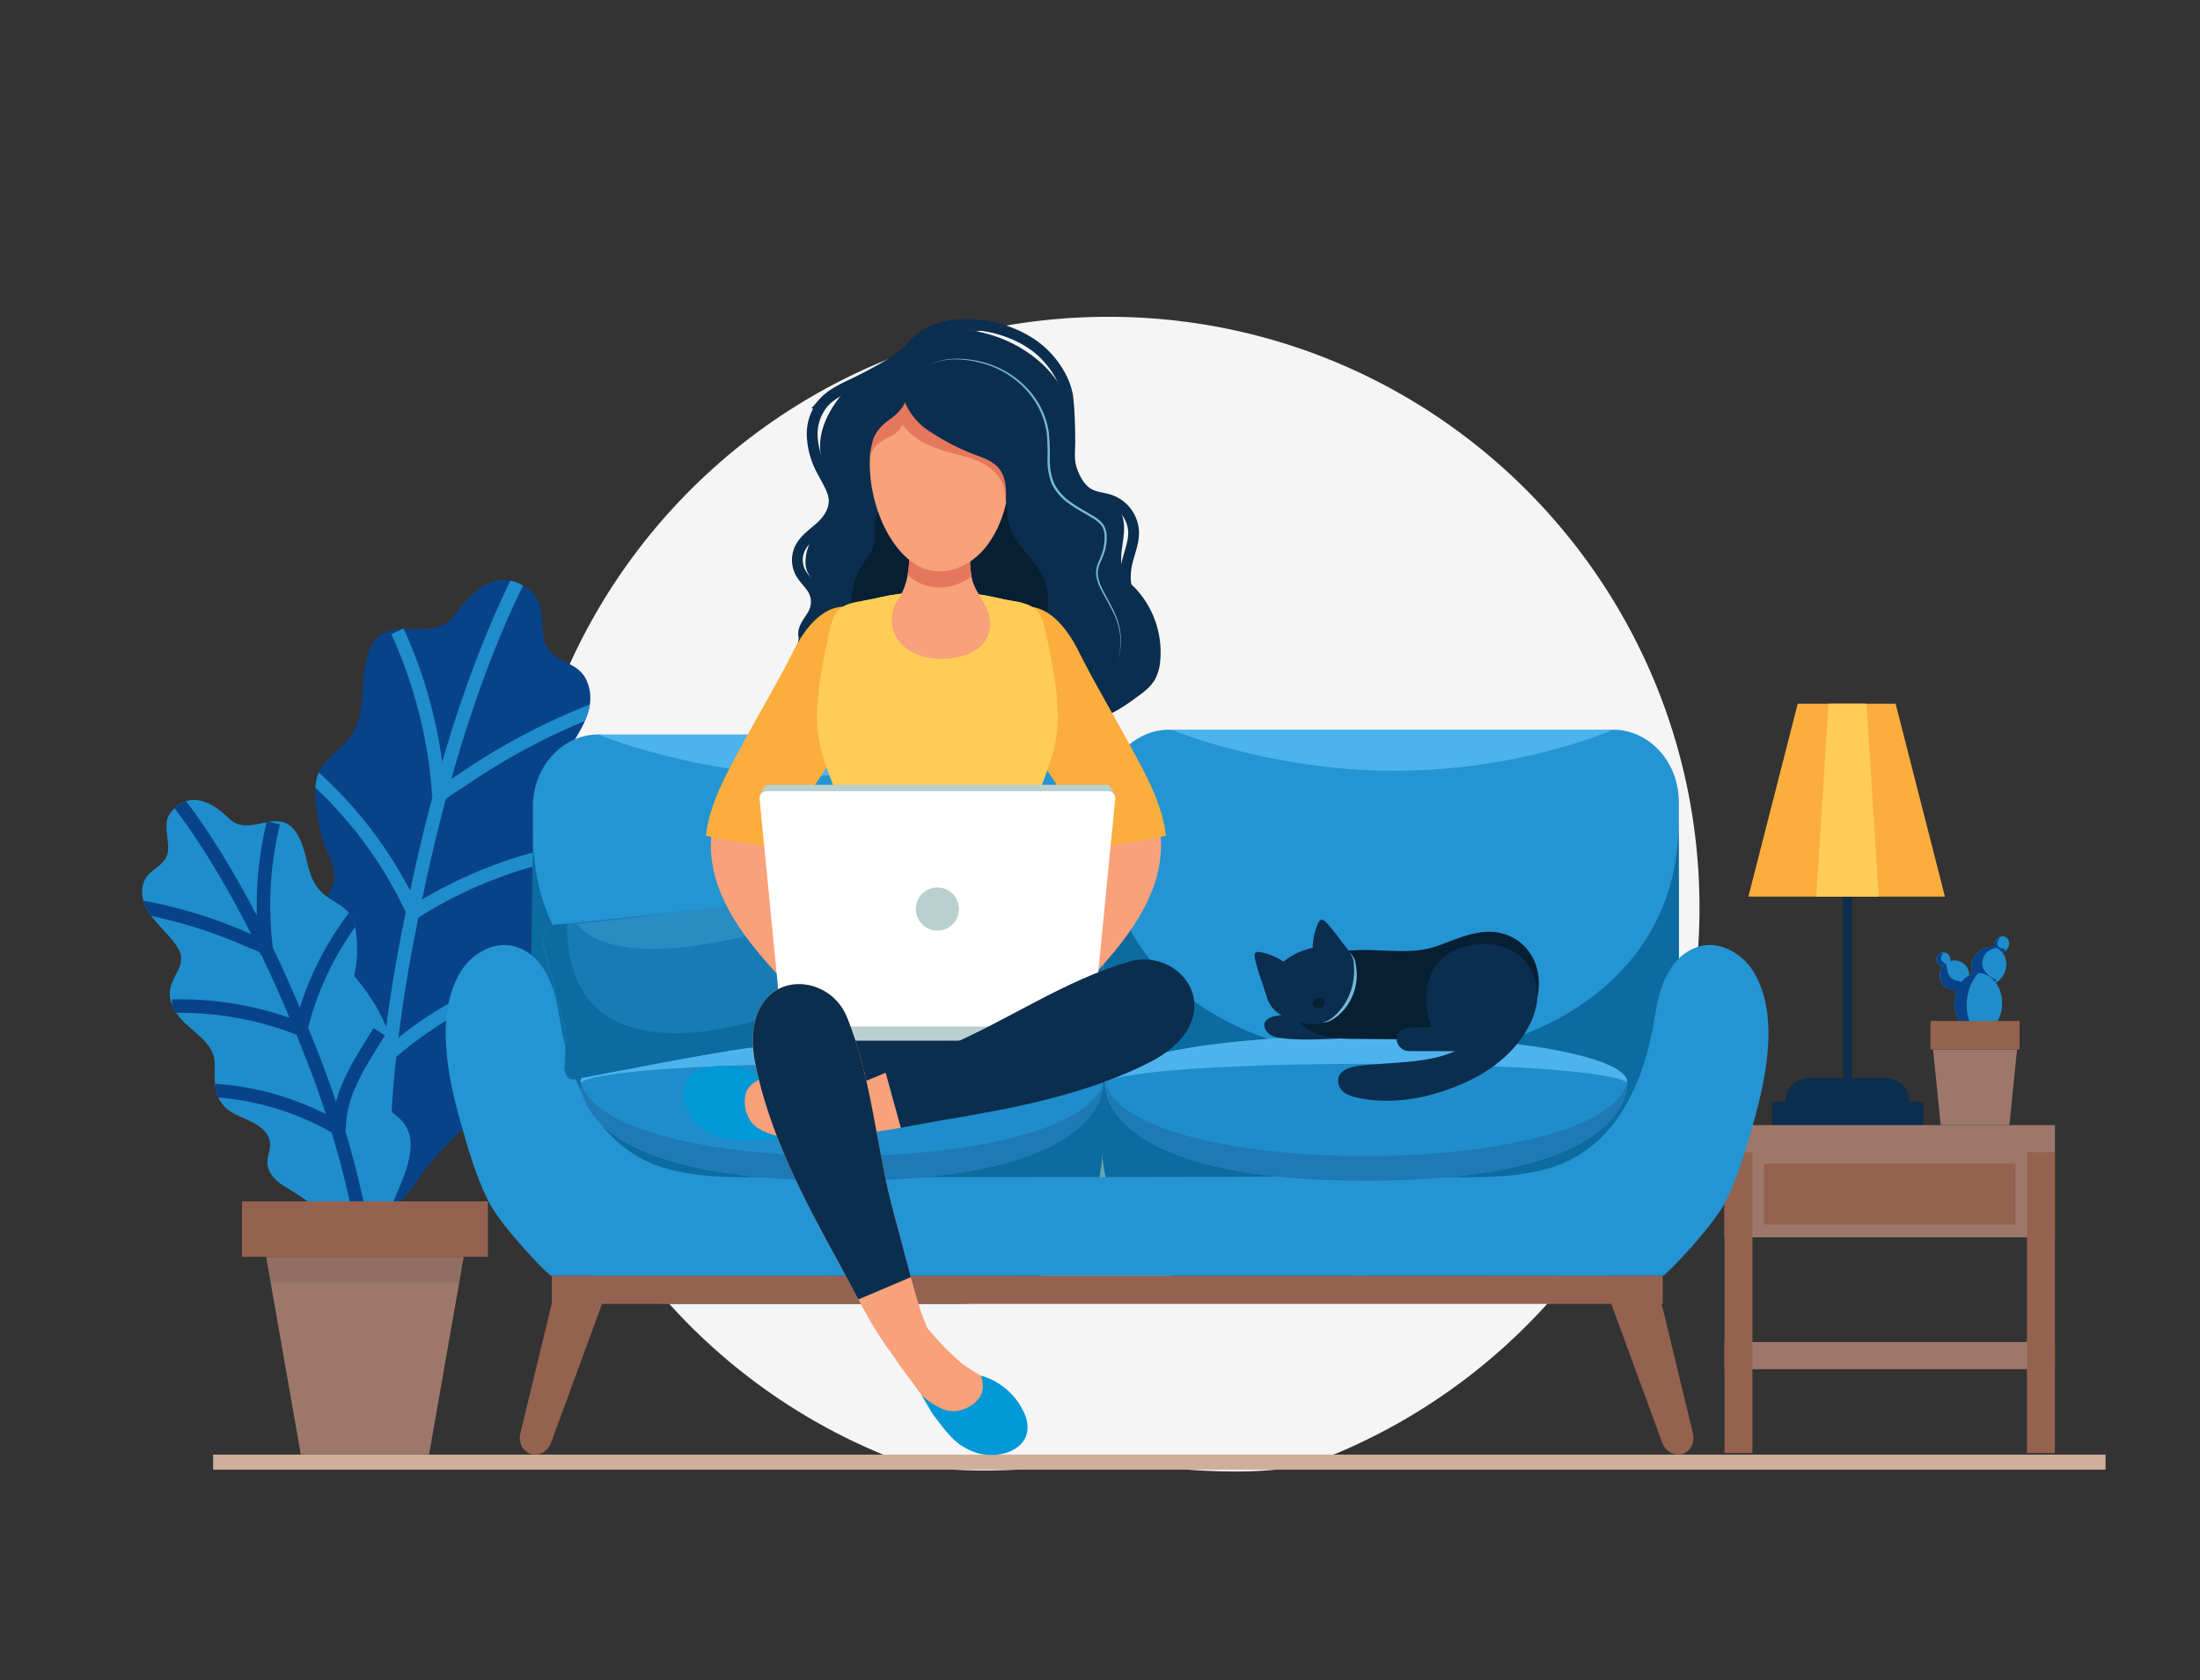
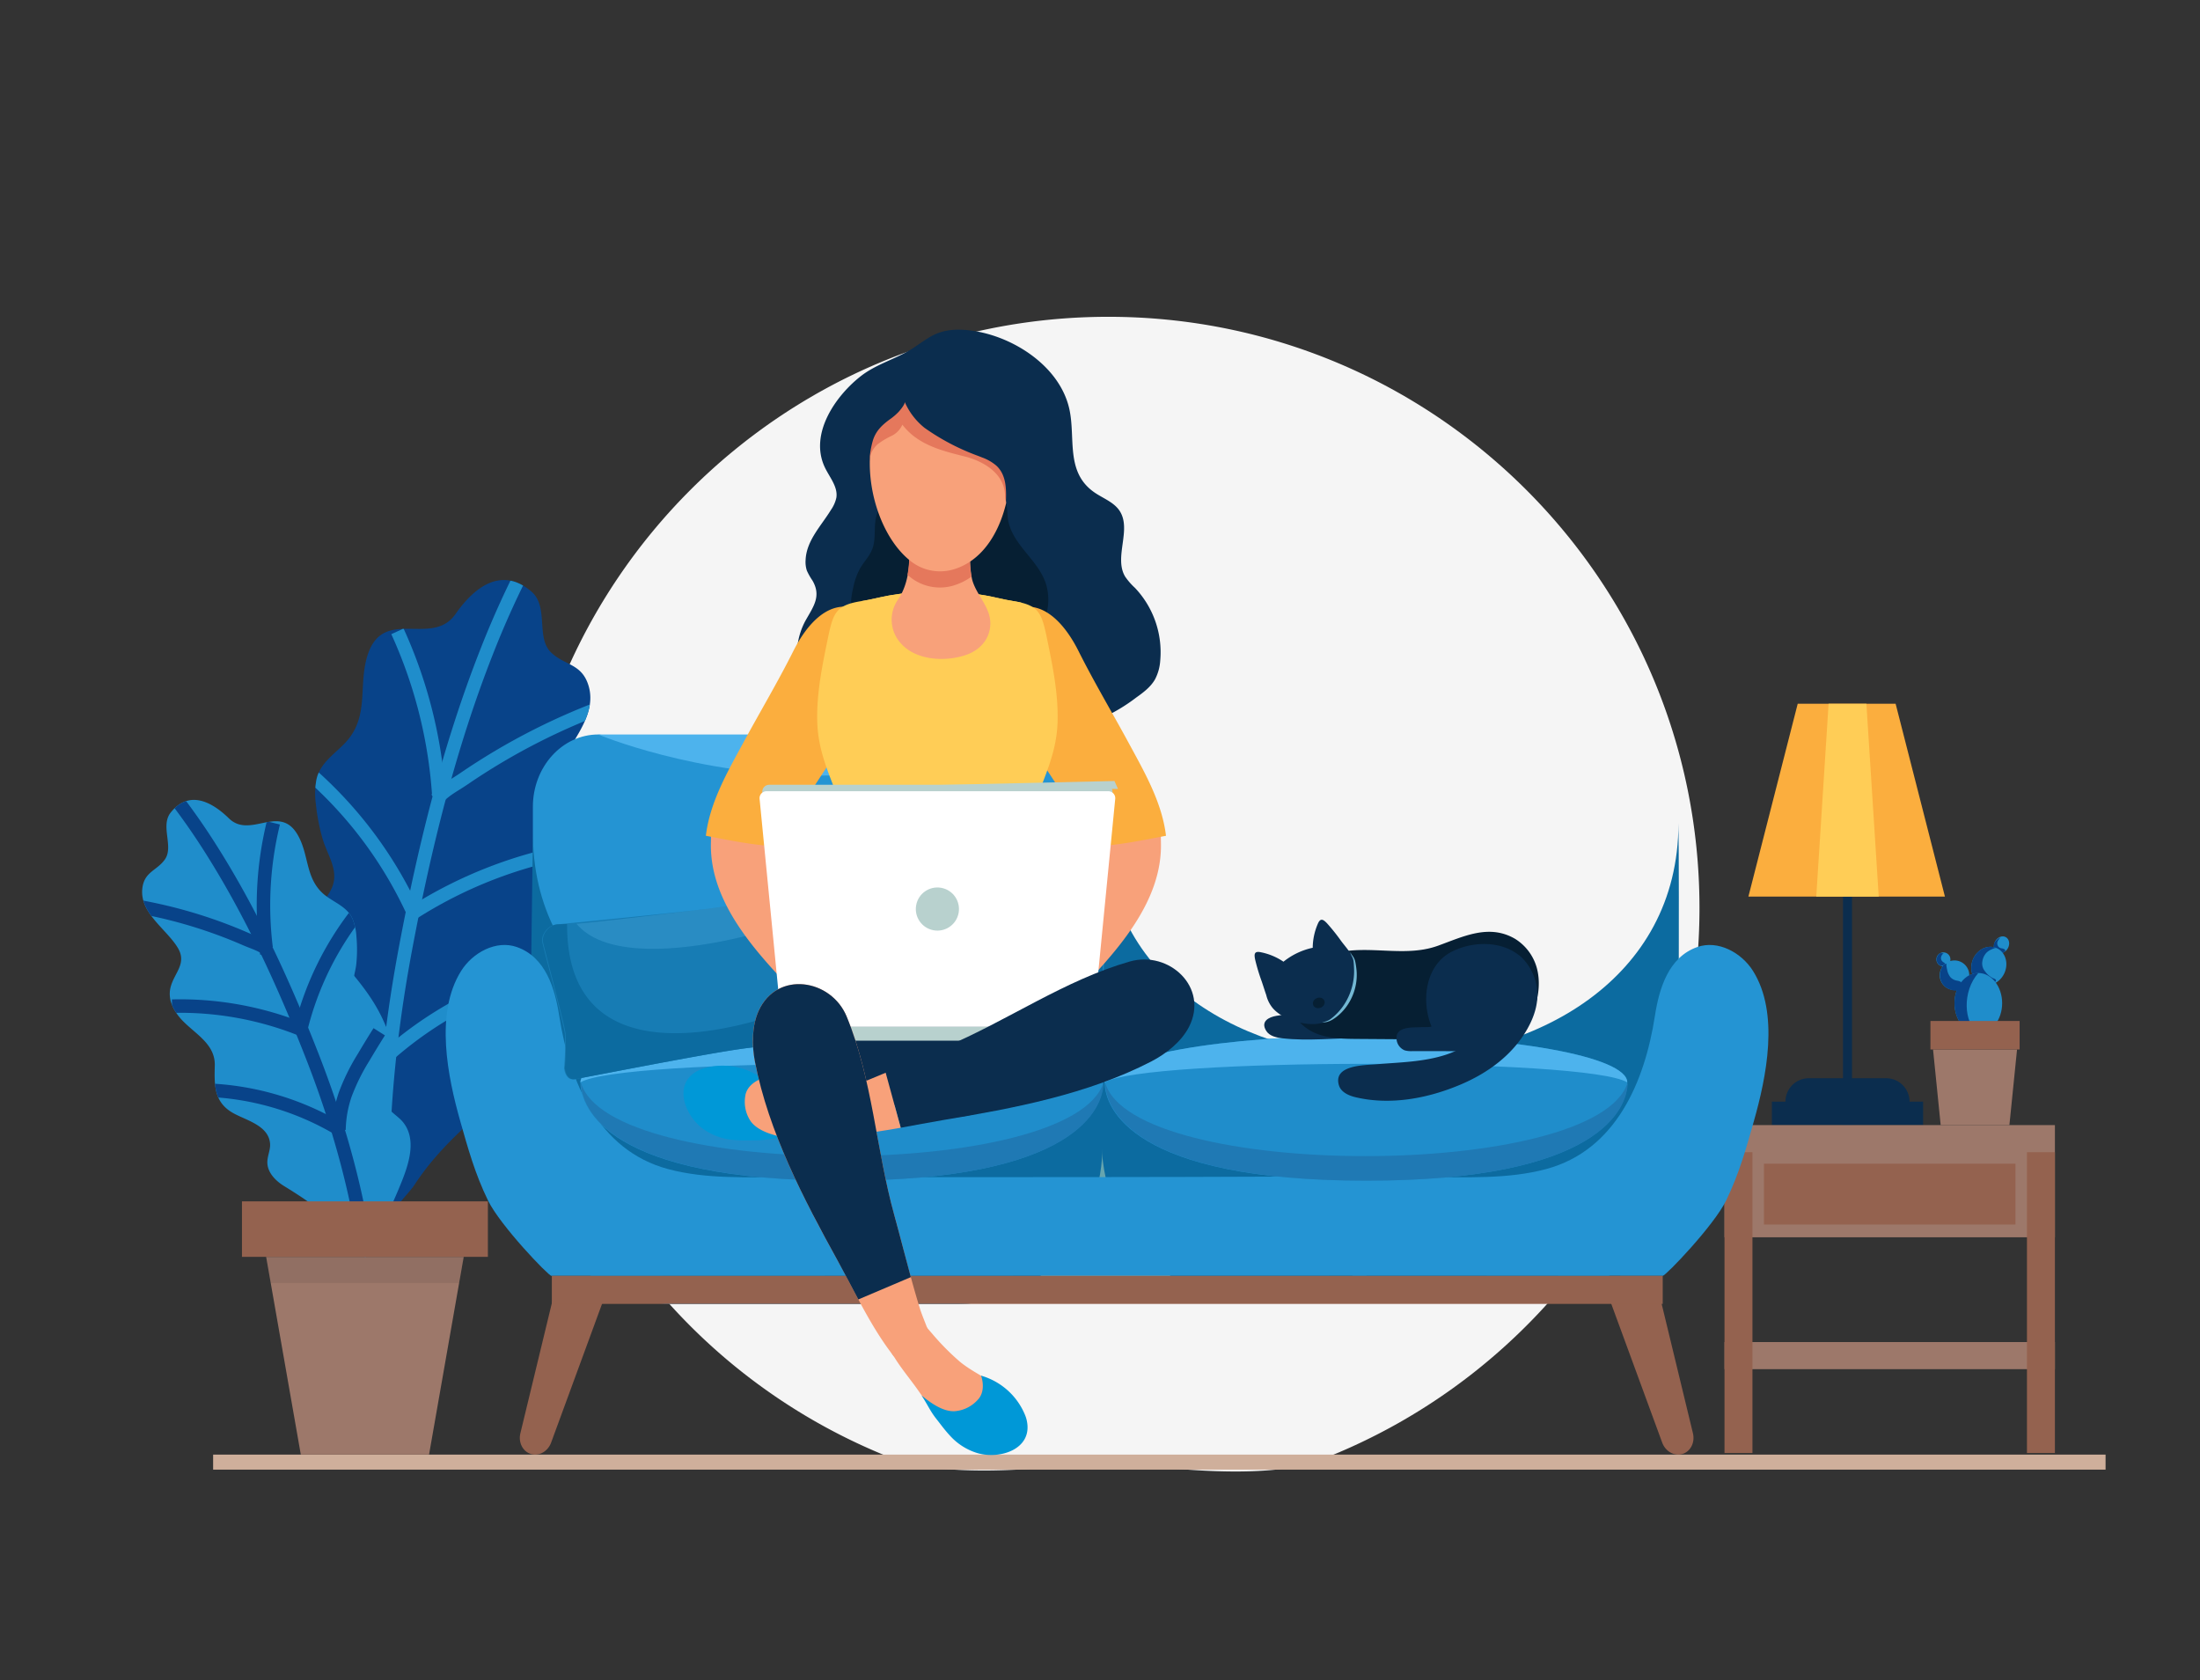
<svg xmlns="http://www.w3.org/2000/svg" width="815.476" height="622.724">
  <rect width="100%" height="100%" fill="#333333" stroke="none" />
  <defs>
    <clipPath id="a">
      <path d="M397 710.306c4.935-.029 9.725-.663 13.106-5.5 6.635-9.5 16.764-18.034 28.122-8.371 6.551 5.573 1.625 17.038 7.263 22.553 4.986 4.877 11.326 4.071 13.876 12.165 3.751 11.908-8.071 22.342-11.867 32.639-3.185 8.641 3.978 11.934 7.2 18.667 2.481 5.191 1.206 10.752-1.5 15.714-4.768 8.751-15.338 15.8-12.889 27.128 2.044 9.457 3.944 17.885-4.4 25.053-5.72 4.913-16.334 9.391-15.525 18.485.286 3.218 2.514 5.961 3.124 9.133.966 5.021-2.286 9.908-6.063 13.354-8.594 7.841-16.142 15.236-22.58 25.1-2.751 4.216-13.763 13.734-9.362 19.5-8-10.476-16.455-20.635-23.724-31.648-5.979-9.058-14.991-22.306-8.856-33.462 1.908-3.469 5.457-6.056 6.429-9.9 1.755-6.933-5.056-13.36-7.588-19.258-3.976-9.26-1.058-20.015 5.945-26.966 3.313-3.289 6.909-6.905 7.4-11.548.531-5.07-2.647-9.8-4.089-14.474a72.139 72.139 0 01-2.652-13.37 27.811 27.811 0 01.269-9.49c1.414-5.882 6.711-9.151 10.631-13.324 9.333-9.935 4.427-21.617 8.5-33.163 3.664-10.368 11.618-8.972 19.23-9.017z" transform="translate(-349.968 -692.177)" fill="#1d7e8e" />
    </clipPath>
    <clipPath id="b">
      <path d="M212.059 963.625c-3.584.662-7.147.865-10.269-2.179-6.128-5.974-14.656-10.761-21.557-2.179-3.98 4.949 1.18 12.584-2.147 17.365-2.942 4.227-7.652 4.52-8.381 10.745-1.073 9.157 8.947 15.089 13.126 22.033 3.506 5.827-1.234 9.207-2.636 14.537-1.081 4.109.614 7.966 3.262 11.191 4.669 5.688 13.312 9.335 13.1 17.894-.173 7.143-.385 13.52 6.66 17.564 4.829 2.772 13.148 4.551 13.82 11.26.238 2.374-1 4.672-1 7.058-.006 3.776 3.03 6.87 6.247 8.847 7.319 4.5 13.818 8.817 19.853 15.082 2.579 2.677 11.885 8.057 9.49 12.847 4.353-8.706 9.08-17.246 12.828-26.241 3.083-7.4 7.786-18.255 1.792-25.5-1.864-2.253-4.8-3.638-6.033-6.288-2.233-4.786 1.818-10.391 2.838-15.019 1.6-7.267-2-14.664-8.045-18.737-2.859-1.927-5.967-4.053-6.963-7.353-1.087-3.6.564-7.473.963-11.065a53.269 53.269 0 00.066-10.066 20.537 20.537 0 00-1.509-6.847c-1.84-4.071-6.134-5.709-9.556-8.194-8.145-5.915-6.2-15.068-10.759-22.879-4.088-7.01-9.664-4.901-15.19-3.876z" transform="translate(-169.625 -954.604)" fill="#00a09d" />
    </clipPath>
    <clipPath id="c">
      <path d="M1061.488 838.351c-2.613-6.943-6.545-12.623-8.8-19.8-3.064-9.737-5.151-23.621-1.633-33.7 3.735-10.7 8.317-19.144 8.6-31.064.239-10.206-1.818-20.258-3.864-30.2-2.027-9.846-2.945-12.7-12.585-14.206-3.436-.535-6.829-1.466-10.256-2.074a101.614 101.614 0 00-17.617-1.506h-.461a101.621 101.621 0 00-17.617 1.506c-3.428.608-6.82 1.539-10.256 2.074-9.64 1.5-10.558 4.36-12.585 14.206-2.046 9.941-4.1 19.994-3.865 30.2.279 11.92 4.861 20.363 8.6 31.064 3.518 10.079 1.431 23.963-1.633 33.7-2.258 7.175-6.191 12.856-8.8 19.8a2.8 2.8 0 00-.246 1.7 2.742 2.742 0 001.557 1.492c12.812 6.693 27.172 8.706 41.216 9.741 1.234.091 2.434.179 3.619.256v.033l.248-.017.248.017v-.033c1.185-.077 2.386-.165 3.619-.256 14.043-1.035 28.4-3.048 41.215-9.741a2.742 2.742 0 001.557-1.492 2.8 2.8 0 00-.261-1.7z" transform="translate(-968.399 -705.801)" fill="#ffcd56" />
    </clipPath>
  </defs>
  <path d="M410.843 117.422c121.009 0 219.106 98.1 219.106 219.106 0 93.419-58.464 173.183-141.045 204.792-24.072 9.214-78.061 0-78.061 0s-55.378 8.943-80.312-.873a219.15 219.15 0 01-138.794-203.919c0-121.006 98.1-219.106 219.106-219.106z" fill="#f5f5f5" />
  <path fill="#cfaf9b" d="M79 539.155h701.475v5.569H79z" />
  <path d="M155.727 233.109c4.935-.029 9.725-.663 13.106-5.5 6.635-9.5 16.764-18.034 28.122-8.371 6.551 5.573 1.625 17.038 7.263 22.553 4.986 4.877 11.326 4.071 13.876 12.165 3.751 11.908-8.071 22.342-11.867 32.639-3.185 8.641 3.978 11.934 7.2 18.667 2.481 5.191 1.206 10.752-1.5 15.714-4.768 8.751-15.338 15.8-12.889 27.128 2.044 9.457 3.944 17.885-4.4 25.053-5.72 4.913-16.334 9.391-15.525 18.485.286 3.218 2.514 5.961 3.124 9.133.966 5.021-2.286 9.908-6.063 13.354-8.594 7.841-16.142 15.236-22.58 25.1-2.751 4.216-13.763 13.734-9.362 19.5-8-10.476-16.455-20.635-23.724-31.648-5.979-9.058-14.991-22.306-8.856-33.462 1.908-3.469 5.457-6.056 6.429-9.9 1.755-6.933-5.056-13.36-7.588-19.258-3.976-9.26-1.058-20.015 5.945-26.966 3.313-3.289 6.909-6.905 7.4-11.548.531-5.07-2.647-9.8-4.089-14.474a72.139 72.139 0 01-2.652-13.37 27.811 27.811 0 01.269-9.49c1.414-5.882 6.711-9.151 10.631-13.324 9.333-9.935 4.427-21.617 8.5-33.163 3.664-10.368 11.618-8.972 19.23-9.017z" fill="#084389" />
  <g clip-path="url(#a)" transform="translate(108.695 214.98)">
    <g fill="none" stroke="#1f8dcb" stroke-miterlimit="10" stroke-width="5">
      <path d="M34.541 255.555c-3.466-39.721-.283-79.757 7.055-118.876 7-37.317 16.187-74.763 30.116-110.139A338.971 338.971 0 0187.354-7.727" />
      <path d="M118.712 45.537a239.693 239.693 0 00-55.321 28.048c-4.344 2.966-6.763 3.874-10.384 7.689m-9.271 42.556a163.768 163.768 0 0162.092-23.967M36.314 175.07a139.993 139.993 0 0161.321-30.78M53.978 79.963a174.081 174.081 0 00-15.351-60.927m5.348 103.061a153.708 153.708 0 00-37.4-49.979m28.577 104.408a57.6 57.6 0 00-6.348-16.739c-3.456-6.053-7.98-11.421-12.585-16.653q-4.974-5.653-10.118-11.153" />
    </g>
  </g>
  <path d="M95.117 305.507c-3.584.662-7.147.865-10.269-2.179-6.128-5.974-14.656-10.761-21.557-2.179-3.98 4.949 1.18 12.584-2.147 17.365-2.942 4.227-7.652 4.52-8.381 10.745-1.073 9.157 8.947 15.089 13.126 22.033 3.506 5.827-1.234 9.207-2.636 14.537-1.081 4.109.614 7.966 3.262 11.191 4.669 5.688 13.312 9.335 13.1 17.894-.173 7.143-.385 13.52 6.66 17.564 4.829 2.772 13.148 4.551 13.82 11.26.238 2.374-1 4.672-1 7.058-.006 3.776 3.03 6.87 6.247 8.847 7.319 4.5 13.818 8.817 19.853 15.082 2.579 2.677 11.885 8.057 9.49 12.847 4.353-8.706 9.08-17.246 12.828-26.241 3.083-7.4 7.786-18.255 1.792-25.5-1.864-2.253-4.8-3.638-6.033-6.288-2.233-4.786 1.818-10.391 2.838-15.019 1.6-7.267-2-14.664-8.045-18.737-2.859-1.927-5.967-4.053-6.963-7.353-1.087-3.6.564-7.473.963-11.065a53.269 53.269 0 00.066-10.066 20.537 20.537 0 00-1.509-6.847c-1.84-4.071-6.134-5.709-9.556-8.194-8.145-5.915-6.2-15.068-10.759-22.879-4.088-7.01-9.664-4.901-15.19-3.876z" fill="#1f8dcb" />
  <g clip-path="url(#b)" transform="translate(52.683 296.486)">
    <g fill="none" stroke="#084389" stroke-miterlimit="10" stroke-width="5">
      <path d="M84.354 179.514c-2.984-29.292-10.835-57.893-21.571-85.253-10.243-26.1-22.09-51.991-37.09-75.723A250.289 250.289 0 009.604-4.153" />
      <path d="M-5.769 38.824a177.009 177.009 0 0144.01 12.688c3.561 1.55 5.441 1.874 8.6 4.14m12.612 29.586a120.931 120.931 0 00-48.357-8.791m60.833 44.931a103.379 103.379 0 00-48.741-13.839m22.764-52.701a128.554 128.554 0 012.7-46.32M59.04 84.014a113.5 113.5 0 0120.213-41.43m-6.279 79.69a42.537 42.537 0 012.288-13.021 76.214 76.214 0 016.823-13.822q2.826-4.788 5.8-9.49" />
    </g>
  </g>
  <path d="M171.884 465.855H98.652l12.848 73.286h47.536z" fill="#9d786a" />
  <path fill="#94624f" d="M89.686 445.285h91.163v20.571H89.686z" />
  <path d="M100.355 475.574h69.825l1.7-9.719H98.652z" fill="#231f20" opacity=".1" />
  <path fill="#0b2d4e" d="M683.137 303.912h3.352v113.102h-3.352z" />
  <path fill="#0b2d4e" d="M656.785 408.331h56.058v8.683h-56.058zm13.709-8.683h28.639a8.683 8.683 0 018.678 8.683h-46a8.683 8.683 0 018.683-8.683z" />
  <path d="M720.929 332.321h-72.847l18.279-71.479h36.29z" fill="#fbae3e" />
  <path d="M696.39 332.321h-23.154l4.57-71.479h14.014z" fill="#ffcd56" />
  <path fill="#9d786a" d="M639.224 417.014h122.472v10.053H639.224zm.001 80.428h122.472v10.053H639.225zm-.001-70.375h122.472v31.531H639.224z" />
  <path fill="#94624f" d="M639.224 427.067h10.361v111.502h-10.361zm112.111 0h10.361v111.502h-10.361zm-97.485 4.266h93.223v22.544H653.85z" />
  <g transform="translate(717.767 346.028)">
    <ellipse cx="3.255" cy="2.686" rx="3.255" ry="2.686" transform="rotate(-59.999 14.974 -14.66)" fill="#1f8dcb" />
    <path d="M24.146 5.471a1.919 1.919 0 01-1.087-.527 1.988 1.988 0 01-.146-2.432l.75-1.106a5.212 5.212 0 00-1.544 1.183c-1.92 1.9-.433 5.5 2.44 4.583.531-.17 1.376-.823.7-1.323a2.7 2.7 0 00-1.113-.378z" fill="#084389" />
    <ellipse cx="7.228" cy="6.363" rx="7.228" ry="6.363" transform="rotate(-66.645 17.618 -.095)" fill="#1f8dcb" />
    <path d="M21.921 17.791a2.334 2.334 0 01-.93.521 7.962 7.962 0 01-1.292.374 7.345 7.345 0 01-4.43-.784c-2.637-1.6-2.771-5.9-1.683-8.42 1.583-3.665 5.481-5.506 8.708-4.113-.436-.188-1.719.434-2.13.625a5.466 5.466 0 00-1.62 1.128 5.872 5.872 0 00-1.49 3.1 4.513 4.513 0 00.992 3.8 8.235 8.235 0 002.733 2.421c.382.208 1.219.361 1.3.854a.578.578 0 01-.158.494z" fill="#084389" />
    <circle cx="5.485" cy="5.485" r="5.485" transform="translate(1.218 9.959)" fill="#1f8dcb" />
    <path d="M4.99 8.557a2.6 2.6 0 11-3.406-1.374A2.6 2.6 0 014.99 8.557z" fill="#1f8dcb" />
    <ellipse cx="8.835" cy="11.188" rx="8.835" ry="11.188" transform="translate(6.703 14.621)" fill="#1f8dcb" />
    <path d="M15.539 36.996c-4.88 0-8.835-5.009-8.835-11.188S10.66 14.62 15.539 14.62c-5.979 6.721-5.522 18.394 0 22.376z" fill="#084389" />
    <path d="M9.639 18.855a1.551 1.551 0 01-.137.7 3.07 3.07 0 01-.495.943c-.97 1.138-3.131.58-4.284.078a5.29 5.29 0 01-3.025-3.092 6.13 6.13 0 01.749-5.576 2 2 0 011.386-.77c-.385.022.114 2.091.168 2.357a5.958 5.958 0 001.271 2.752 4.326 4.326 0 002.591 1.234c.752.174 1.675.484 1.776 1.374z" fill="#084389" />
    <path d="M3.082 11.247c-.728.83-1.341.935-2.2.2A2.443 2.443 0 01.118 9.16 2.863 2.863 0 011.33 7.32c.452-.222 1.1.144 1.511-.12-1.141.73-1.666 2.292-.44 3.283.208.168.453.284.669.442a.225.225 0 01.093.107c.026.08-.029.16-.081.215z" fill="#084389" />
  </g>
  <path d="M744.829 417.013h-25.476l-2.831-28.022h31.138z" fill="#9d786a" />
  <path fill="#94624f" d="M715.559 378.43h33.055v10.561h-33.055z" />
  <path fill="#66a5af" d="M506.489 481.519H308.867v-80.322h197.622z" />
  <path d="M221.803 441.116h163.543c13.408 0 24.277-12 24.277-26.811v-115.26c0-14.807-10.869-26.811-24.277-26.811 0 0-45.228 5.8-80.728 5.8s-82.818-5.8-82.818-5.8c-13.408 0-24.277 12-24.277 26.811v115.259c.003 14.812 10.872 26.812 24.28 26.812z" fill="#2494d3" />
  <path d="M249.046 483.299h106.632c29.581 0 53.439-27.039 53.008-60.074 0 0 .4-94.4.044-116.336-.044 116.336-212.693 116.336-211.185.833-.419 28.813-1.508 115.5-1.508 115.5-.431 33.035 23.425 60.077 53.009 60.077z" fill="#0c6ba0" />
  <path d="M384.685 272.234H221.717s36.2 15.231 82.51 15.231 80.458-15.231 80.458-15.231z" fill="#4db3ed" />
  <path d="M623.63 538.924c3.089-.937 4.789-4.443 3.838-7.915l-12.893-53.314-17.429 5.287 18.9 51.493c1.134 3.415 4.495 5.386 7.584 4.449zm-426.846 0c-3.089-.937-4.789-4.443-3.838-7.915l12.893-53.314 17.43 5.287-18.9 51.493c-1.134 3.415-4.495 5.386-7.585 4.449z" fill="#94624f" />
-   <path d="M433.456 439.338h164.435c13.481 0 24.409-12 24.409-26.811V297.268c0-14.807-10.928-26.811-24.409-26.811 0 0-45.474 5.8-81.167 5.8s-83.269-5.8-83.269-5.8c-13.481 0-24.409 12-24.409 26.811v115.26c.001 14.806 10.929 26.81 24.41 26.81z" fill="#2494d3" />
  <path d="M461.603 481.519h107.211c29.741 0 53.729-27.039 53.3-60.075 0 0 .4-94.4.045-116.336-.045 116.336-213.847 116.336-212.332.832-.421 28.812-1.516 115.5-1.516 115.5-.437 33.04 23.55 60.079 53.292 60.079z" fill="#0c6ba0" />
  <path d="M506.489 472.81c-42.748-.035-259.353.083-302.1.083-1.1 0-19.022-18.686-23.518-27.963-4.878-10.065-7.4-19.271-10.218-29.2-4.7-16.537-9.574-40.152.263-55.835 4.3-6.851 12.994-11.545 20.633-8.883 10.707 3.731 14.169 15.406 15.741 25.535 3.78 24.366 14.45 49.839 40.356 56.779 14.242 3.815 29.6 2.953 44.25 2.962 1.9 0 214.586.243 214.586-.633l.007 37.155z" fill="#2494d3" />
  <path d="M501.326 472.81c42.748-.035 72.25.083 115 .083 1.1 0 19.022-18.686 23.519-27.963 4.878-10.065 7.4-19.271 10.217-29.2 4.7-16.537 9.574-40.152-.263-55.835-4.3-6.851-12.994-11.545-20.632-8.883-10.708 3.731-14.17 15.406-15.741 25.535-3.781 24.366-14.45 49.839-40.357 56.779-14.241 3.815-29.6 2.953-44.249 2.962-1.9 0-27.483.243-27.482-.633q-.008 18.579-.012 37.155z" fill="#2494d3" />
  <path d="M409.456 401.198c0 9.6 10.349 36.427 96.863 36.427s96.863-26.825 96.863-36.427-43.367-17.386-96.863-17.386-96.863 7.784-96.863 17.386z" fill="#1f8dcb" />
  <path d="M409.456 401.198c14.367-9.114 178.92-9.241 193.726 0 0-9.6-43.367-17.386-96.863-17.386s-96.863 7.784-96.863 17.386z" fill="#4db3ed" />
  <path d="M409.626 401.198c0 9.6 10.349 36.427 96.863 36.427s96.863-26.825 96.863-36.427c-11.346 36.427-183.548 36.427-193.726 0z" fill="#1f79b4" />
  <path d="M215.15 401.198c0 9.6 10.349 36.427 96.863 36.427s96.863-26.825 96.863-36.427-43.367-17.386-96.863-17.386-96.863 7.784-96.863 17.386z" fill="#1f8dcb" />
  <path d="M215.15 401.198c14.367-9.114 178.919-9.241 193.726 0 0-9.6-43.367-17.386-96.863-17.386s-96.863 7.784-96.863 17.386z" fill="#4db3ed" />
  <path d="M215.32 401.198c0 9.6 10.349 36.427 96.863 36.427s96.865-26.825 96.865-36.427c-11.348 36.427-183.549 36.427-193.728 0z" fill="#1f79b4" />
-   <path d="M597.978 270.461H434.126s36.392 15.231 82.957 15.231 80.895-15.231 80.895-15.231z" fill="#4db3ed" />
  <path fill="#94624f" d="M616.324 483.296H204.553v-10.403h411.771z" />
  <path d="M200.994 349.199c.521 2.517 7.915 30.168 8.367 33.85a96.466 96.466 0 01-.31 13.2c.048-2.063-.216 4.369 3.836 3.783 2.023-.292 45.367-8.882 61.023-11.153 15.7-2.278 31.6-2.051 33.145-2.309 3.078-.514 4.19-2.175 5.284-6.92s-5.594-24.068-6.6-30.307 1.37-10.362.691-13.427c-.9-4.056-4.774-5.373-8.112-4.963-1.909.234-21.536 4.1-36.847 5.984-15.106 1.858-53.792 5.548-55.375 5.743-3.183.392-5.623 4.002-5.102 6.519z" fill="#177cb4" />
  <path d="M201.269 349.165c.521 2.517 7.914 30.169 8.367 33.85a96.526 96.526 0 01-.31 13.2c.048-2.063-.216 4.369 3.836 3.783 2.023-.293 45.367-8.882 61.023-11.153 15.7-2.278 31.6-2.052 33.145-2.309 3.078-.514 4.19-2.175 5.284-6.92.5-2.155-.612-7.318-2.065-12.9-33.06 16.368-100.629 34.913-100.348-24.228-2.028.064-3.35.093-3.828.152-3.186.399-5.626 4.008-5.104 6.525z" fill="#0c6ba0" />
  <path d="M306.433 335.917c-.9-4.056-4.774-5.373-8.112-4.963-1.909.234-21.537 4.1-36.847 5.984-8.15 1-42.938 5.242-47.809 5.452 19.164 22.94 93.447-3.407 92.768-6.473z" fill="#74cdff" opacity=".2" />
  <g transform="translate(465.05 340.908)">
    <path d="M36.108 33.036c-9.373-.442-18.716 1.064-27.979 2.565-2.926.474-6.023 2.1-3.819 5.594 1.209 1.918 3.717 2.481 5.97 2.74 9.678 1.11 19.621-.118 29.347-.1" fill="#0b2d4e" />
    <path d="M105.063 20.042c1.424 8.691-2.656 21.252-12.145 23.791-3.825 1.024-8.432.662-12.381.638q-7.211-.042-14.422-.1l-28.329-.2c-6.224-.045-12.841-.2-18.035-3.633-6.172-4.075-9.247-11.61-5.143-18.095 3.526-5.571 10.12-8.984 16.41-10.339 10.537-2.27 21.481.739 31.957-1.149a30.661 30.661 0 005.036-1.341c9.457-3.43 18.854-8.154 28.506-2.556a18.474 18.474 0 018.546 12.984z" fill="#061f33" />
    <path d="M26.844 1.326c-1.576-1.667-2.544-1.995-3.5.378a22.852 22.852 0 00-1.807 8.681 25.957 25.957 0 00-10.845 5.165 22.808 22.808 0 00-8.2-3.466c-2.495-.562-2.774.421-2.3 2.665a71.36 71.36 0 002.447 8.121c.572 1.677 1.091 3.37 1.674 5.04a12 12 0 002.229 4.625c2.756 3.427 8.243 5.42 12.5 5.983 4.813.637 9.373-.592 12.614-4.251a25.291 25.291 0 005.652-12.06 14.563 14.563 0 00-.632-7.428c-.967-2.655-2.873-4.589-4.534-6.81a73.853 73.853 0 00-5.298-6.643zm71.119 11.809c9.062 8.627 8.114 18.573 3.106 27.37-5.553 9.754-14.7 16.36-24.9 20.658-12.043 5.075-25.829 7.671-38.728 4.629-2.593-.612-5.429-1.885-6.192-4.437-2.259-7.553 9.52-7.418 13.721-7.776 8.633-.735 17.781-.824 26.177-3.632 9.214-3.081 15.774-9.654 20.383-18.065" fill="#0b2d4e" />
    <path d="M104.53 27.04a18.486 18.486 0 00-3.937-11.273c-6.414-8.065-18.895-8.317-27.49-3.945-9.858 5.015-11.419 18.294-7.56 27.653.177.429-3.452.3-3.757.325-2.606.184-8-.314-9.041 2.881a4.888 4.888 0 002.88 5.726 9.062 9.062 0 002.8.29c6.753-.009 13.5.013 20.257.024 5.288.009 9.28-.968 12.448-5.477 1.649-2.348 2.9-4.968 4.653-7.237" fill="#0b2d4e" />
    <ellipse cx="2.226" cy="1.915" rx="2.226" ry="1.915" transform="rotate(-21.161 90.37 -41.34)" fill="#061f33" />
    <path d="M35.369 11.929a17.962 17.962 0 001.1 1.672 5.381 5.381 0 01.509.9 6.426 6.426 0 01.316 1c.157.668.251 1.341.344 2s.169 1.348.2 2.026a19.493 19.493 0 01-.235 4.094 20.2 20.2 0 01-2.926 7.636 18.729 18.729 0 01-2.57 3.2 17.129 17.129 0 01-3.2 2.538 7.993 7.993 0 01-1.886.825 4.4 4.4 0 01-2.023.108 6.071 6.071 0 003.57-1.441 16.51 16.51 0 001.482-1.28c.233-.23.472-.451.693-.691s.447-.474.659-.721a21.066 21.066 0 002.278-3.155 21.786 21.786 0 001.694-3.494 22.54 22.54 0 001.5-7.6c.019-.657-.014-1.292-.044-1.968s-.055-1.323-.134-1.969a5.978 5.978 0 00-.169-.942 6.179 6.179 0 00-.356-.9 12.308 12.308 0 01-.802-1.838z" fill="#73b8d4" />
  </g>
  <g transform="translate(253.346 120.249)">
    <path d="M154.96 145.974c-9.437 3.851-21.333 2.686-29.667-3.241-8.375-5.957-16.055-10.337-26.7-10.653-6.609-.2-12.8 2.568-19.1 4.146-5.536 1.388-9.766 5.834-15.733 6.652-7.844 1.075-15.9-3.748-19.427-10.836s-2.757-15.909 1.189-22.772c2.881-5.01 5.53-8.749 2.292-14.335a24.22 24.22 0 01-2.074-3.665 10.228 10.228 0 01-.473-3.928c.292-7.237 5.774-12.663 9.427-18.639a12.631 12.631 0 001.97-4.463c.656-4.114-2.614-7.672-4.356-11.456-5.647-12.263 3.99-26.21 13.369-33.568 5.534-4.341 12.166-6.093 18.134-9.631 2.718-1.611 5.2-3.607 7.946-5.161 4.8-2.711 10.021-2.826 15.346-2.08 15.168 2.127 32.412 13.152 35.927 29.021 2.383 10.757-1.519 23.261 9.137 30.791 3.209 2.268 7.263 3.617 9.453 6.881 4.652 6.937-2.183 17.213 2.07 24.4a24.268 24.268 0 003.657 4.206 34.669 34.669 0 019.367 27.006 17.355 17.355 0 01-1.914 6.883c-1.62 2.868-4.364 4.9-7.045 6.811a65.184 65.184 0 01-12.665 7.576z" fill="#0b2d4e" />
-     <path d="M168.709 105.801c-4.71-4.047-5.72-11.122-4.357-17.181.892-3.965 2.652-7.821 2.495-11.882a13.121 13.121 0 00-8.529-11.571c-2.447-.863-5.14-.977-7.483-2.094-3.545-1.689-5.494-5.255-6.788-8.792-1.409-3.851-.824-7.139-.841-11.172-.022-5.156-.152-10.318-.676-15.45-.6-5.917-4.146-11.781-8.206-16.033q-.874-.915-1.82-1.759C121.962.456 101.811-3.665 89.319 3.989c-2.489 1.525-4.036 3.633-6.011 5.651a38.134 38.134 0 01-7.03 5.233 172.827 172.827 0 01-15.353 8.068c-3.309 1.64-6.67 3.406-9.1 6.186a18.049 18.049 0 00-4.1 12.384 30.026 30.026 0 003.632 12.734c1.44 2.795 3.185 5.468 4.1 8.476 1.493 4.9-1.361 9.51-4.98 12.655-2.742 2.383-5.893 4.564-7.4 7.871a10 10 0 00.3 8.736c1.335 2.479 3.687 4.308 4.933 6.833a9.229 9.229 0 01.1 7.844c-1.447 3.124-4.744 6.024-3.66 9.291" fill="none" stroke="#0b2d4e" stroke-miterlimit="10" stroke-width="4" />
    <path d="M150.093 251.008a44.447 44.447 0 01-4.552 9.121c-8.925 13.8-19.59 23.246-30.164 29.33-9.445 5.434-19.343 5.193-29 3.084-6.6-1.441-13.172-5.979-19.54-10.19a95.714 95.714 0 01-19.118-16.351c-4.811-5.4-9.121-12.112-9.855-24.88-.288-5.023.209-10.585 1.943-13.992 2.089-4.1 5.25-3.965 8.066-3.482 15.957 2.74 31.411 14.66 47.478 14.88 8.968.123 17.329-5.048 25.946-9.725 6.647-3.608 14.027-7.575 20.948-6.818 6.273.685 12.479 16.08 7.848 29.023z" fill="#0b2d4e" />
    <path d="M49.853 221.112c-.389-.88-.782-1.778-1.2-2.7a133.39 133.39 0 01-9.4-30.219c-.692-3.748-1.394-7.851-4.258-10.366-3.964-3.48-11.685-3.034-16.595-2.376-2.294.307-4.692 1.1-6.077 2.953-2.3 3.073-2.066 10.007-2.157 13.709-.549 22.5 17.24 41.1 31.724 56.287 2.789 2.924 5.816 5.88 9.68 7.062s8.769-.047 10.459-3.716c1.24-2.694.48-5.857-.5-8.655a56.713 56.713 0 00-7.122-13.4 49.705 49.705 0 01-4.554-8.579z" fill="#f8a17a" />
    <path d="M134.972 98.835a19.772 19.772 0 01-1.577 11.537c-4.642 9.66-16.138 11.543-25.831 11.921a57.709 57.709 0 01-10.748-.569c-3.165-.472-5.986.01-9.185-.063a35.166 35.166 0 01-17.952-5.4 16.692 16.692 0 01-6.379-6.509c-1.833-3.814-1.3-8.321-.33-12.44a25.107 25.107 0 012.484-6.867c1.307-2.264 3.182-4.187 4.271-6.563 2.047-4.466.365-9.687 2.184-14.068 1.425-3.431 5.008-7.3 7.98-9.448 4.045-2.919 9.264-3.84 14.241-3.5s9.793 1.839 14.534 3.39c3.733 1.221 6.942.465 9.68 3.548 2.17 2.444 1.413 6.434 2.106 9.4 2.336 9.957 12.951 15.209 14.522 25.631z" fill="#061f33" />
    <path d="M66.32 143.072c-6.334 10.858-13.464 21.277-20.28 31.837-3.806 5.9-7.658 11.892-9.7 18.608-9.395-.23-18.817-2.217-28.044-3.982 1.483-12.463 8.06-23.76 13.945-34.621 6.131-11.316 12.734-22.377 18.5-33.888 4.691-9.36 13.454-20.529 25.171-14.9 9.016 4.33 7.614 16.733 5.753 24.735a44.919 44.919 0 01-5.345 12.211z" fill="#fbae3e" />
    <path d="M137.296 221.112c.389-.88.782-1.778 1.2-2.7a133.377 133.377 0 009.4-30.219c.692-3.748 1.394-7.851 4.258-10.366 3.964-3.48 11.685-3.034 16.595-2.376 2.294.307 4.692 1.1 6.077 2.953 2.3 3.073 2.066 10.007 2.157 13.709.549 22.5-17.239 41.1-31.724 56.287-2.789 2.924-5.816 5.88-9.68 7.062s-8.769-.047-10.459-3.716c-1.24-2.694-.479-5.857.5-8.655a56.709 56.709 0 017.122-13.4 49.709 49.709 0 004.554-8.579z" fill="#f8a17a" />
    <path d="M120.829 143.072c6.334 10.858 13.465 21.277 20.28 31.837 3.806 5.9 7.658 11.892 9.7 18.608 9.4-.23 18.817-2.217 28.045-3.982-1.483-12.463-8.061-23.76-13.946-34.621-6.131-11.316-12.734-22.377-18.5-33.888-4.691-9.36-13.454-20.529-25.17-14.9-9.017 4.33-7.614 16.733-5.753 24.735a44.91 44.91 0 005.344 12.211z" fill="#fbae3e" />
    <path d="M140.514 231.512c-2.613-6.943-6.545-12.623-8.8-19.8-3.064-9.737-5.151-23.621-1.633-33.7 3.735-10.7 8.317-19.144 8.6-31.064.239-10.206-1.818-20.258-3.864-30.2-2.027-9.846-2.945-12.7-12.585-14.206-3.436-.535-6.829-1.466-10.256-2.074a101.614 101.614 0 00-17.617-1.506h-.461a101.621 101.621 0 00-17.617 1.506c-3.428.608-6.82 1.539-10.256 2.074-9.64 1.5-10.558 4.36-12.585 14.206-2.046 9.941-4.1 19.994-3.865 30.2.279 11.92 4.861 20.363 8.6 31.064 3.518 10.079 1.431 23.963-1.633 33.7-2.258 7.175-6.191 12.856-8.8 19.8a2.8 2.8 0 00-.246 1.7 2.742 2.742 0 001.557 1.492c12.812 6.693 27.172 8.706 41.216 9.741 1.234.091 2.434.179 3.619.256v.033l.248-.017.248.017v-.033c1.185-.077 2.386-.165 3.619-.256 14.043-1.035 28.4-3.048 41.215-9.741a2.742 2.742 0 001.557-1.492 2.8 2.8 0 00-.261-1.7z" fill="#ffcd56" />
    <g clip-path="url(#c)" transform="translate(47.425 98.962)">
      <path d="M77.203 5.65c.6-1.832 2.836-5.914 1.705-7.514s-5.355-1.263-7-1.208L17.539-1.245c1.049 3.885 1.091 7.508 2.583 11.352a36.476 36.476 0 005.091 9.138A28.815 28.815 0 0042.44 30.018c11.674 2.289 24.572-3.4 30.482-13.729A55.989 55.989 0 0077.203 5.65z" fill="#ffcd56" />
    </g>
    <path d="M80.53 118.164c5.677 6.455 16.591 6.968 24.229 4.327 5.2-1.8 8.874-5.9 8.984-11.533.122-6.3-5.4-10.777-6.8-16.649a39.5 39.5 0 01-.632-10.146c.1-3.953.123-7.917.315-11.864a41.958 41.958 0 00-11.241-1.07c-3.438.142-6.873-.218-10.309-.016a1.213 1.213 0 00-.772.228 1.108 1.108 0 00-.256.742c-.461 5.338-.008 10.744-.369 16.091-.332 4.914-1.433 9.861-4.311 13.932a13 13 0 001.162 15.958z" fill="#f8a17a" />
-     <path d="M90.979 15.069a22.244 22.244 0 019.3-2.335 35.994 35.994 0 019.605.991 34.407 34.407 0 0116.822 9.218 30.3 30.3 0 018.734 17.093 83.158 83.158 0 01.35 9.679 22.857 22.857 0 001.636 9.238 18.811 18.811 0 006.209 6.947c2.574 1.861 5.424 3.351 8.174 5.05a12.353 12.353 0 013.813 3.159 8.452 8.452 0 011.248 4.822 17.8 17.8 0 01-.62 4.873 33.694 33.694 0 01-1.774 4.527 9.143 9.143 0 00-.863 4.53 13.809 13.809 0 001.329 4.5c1.362 2.884 3.039 5.643 4.424 8.56a26.474 26.474 0 012.694 9.261 22.82 22.82 0 01-1.183 9.52 22.7 22.7 0 00.961-9.5 26.127 26.127 0 00-2.873-9.089c-1.417-2.871-3.118-5.6-4.543-8.51a14.386 14.386 0 01-1.443-4.685 9.819 9.819 0 01.849-4.853 33.242 33.242 0 001.687-4.461 17.264 17.264 0 00.57-4.664 7.688 7.688 0 00-1.123-4.372 11.649 11.649 0 00-3.585-2.916c-2.723-1.668-5.6-3.152-8.247-5.049a19.643 19.643 0 01-6.522-7.264 23.667 23.667 0 01-1.681-9.612 82.811 82.811 0 00-.3-9.58 30.016 30.016 0 00-8.411-16.718 33.915 33.915 0 00-16.43-9.277 35.655 35.655 0 00-9.495-1.2 22.127 22.127 0 00-9.312 2.117z" fill="#73b8d4" />
    <path d="M106.719 93.518a42.665 42.665 0 01-.478-9.4c.1-3.953.123-7.917.315-11.864a41.975 41.975 0 00-11.241-1.07c-3.438.142-6.873-.217-10.309-.015a1.214 1.214 0 00-.772.228 1.109 1.109 0 00-.256.742c-.461 5.338-.008 10.744-.369 16.091a39.216 39.216 0 01-.578 4.574c.54.472 1.089.925 1.654 1.343a17.618 17.618 0 0015.043 2.74 22.723 22.723 0 006.991-3.369z" fill="#e5785c" />
    <path d="M121.212 51.099a47.943 47.943 0 00-2.306-14.3c-6.067-17.711-28.327-21.788-41.511-8.824-14.7 14.457-8.509 48.432 7.363 60.171a17.617 17.617 0 0015.043 2.74c15.366-4.354 21.742-23.432 21.411-39.787z" fill="#f8a17a" />
    <path d="M121.187 35.733c-4.778-18.1-26.687-23.769-40.769-11.786a29.483 29.483 0 00-5.406 6.63c-1.36 2.069-3.251 3.634-4.45 5.908a20.471 20.471 0 00-2.255 7.546c-.248 2.56.588 4.8.653 7.257a8.974 8.974 0 012.968-6.847 28.464 28.464 0 015.116-3.088 8.4 8.4 0 004.091-4.194c5.6 7.343 14.3 9.592 22.848 11.711 7.176 1.778 15.052 6.3 15.214 14.683a7.162 7.162 0 00.552 2.746 12.2 12.2 0 00.84-3.528c.155-1.366.551-2.727.819-4.093a60.648 60.648 0 001.052-8.521 47.96 47.96 0 00-1.273-14.424z" fill="#e5785c" />
    <path d="M125.266 66.808a9.677 9.677 0 003.118-4.34c1.914-5.623 1.707-11.848 1.474-17.874a42.011 42.011 0 00-1.187-9.971 25.307 25.307 0 00-5.153-9.255 30.346 30.346 0 00-25.494-10.78c-3.742.32-6.492 2.112-9.778 3.634-3.208 1.485-6.976 2.3-10.35 3.413-3.893 1.284-7.9 2.631-10.988 5.326a20.044 20.044 0 00-5.076 7.325 20.743 20.743 0 00-1.143 10.506 27.512 27.512 0 002 8.718c1.207 2.54 3.894 4.2 6.3 5.464-.356-.188-.048-4.379-.057-5.025a33.911 33.911 0 011.307-11.046c1.12-3.464 3.337-5.583 6.221-7.7a21.3 21.3 0 003.276-2.784c.483-.534 2.587-2.99 2.242-3.75a25.109 25.109 0 007.4 9.679 84.216 84.216 0 0019.746 10.349c.506.2 1.016.393 1.525.6a17.075 17.075 0 015.306 3.037c3.468 3.155 3.719 8.006 3.59 12.379a4.074 4.074 0 00.13 1.424c.731 2.146 4.2 1.73 5.591.671z" fill="#0b2d4e" />
-     <path d="M29.43 172.173l-1.1 2.617h131.638l-1.321-2.941z" fill="#b8d1ce" />
+     <path d="M29.43 172.173h131.638l-1.321-2.941z" fill="#b8d1ce" />
    <path d="M150.881 257.977H37.36l-8.133-84.515a2.562 2.562 0 012.526-2.828h124.736a2.563 2.563 0 012.526 2.828z" fill="#b8d1ce" />
    <path d="M151.772 260.363h-115.3l-8.262-84.515a2.578 2.578 0 012.565-2.828h126.694a2.578 2.578 0 012.565 2.828z" fill="#fff" />
    <path fill="#b8d1ce" d="M36.469 260.364h115.234v5.128H36.469z" />
    <circle cx="7.995" cy="7.995" r="7.995" transform="rotate(-79.862 175.72 60.897)" fill="#b8d1ce" />
    <path d="M80.528 297.754c5.275-.946 10.524-1.985 15.734-2.852 26.139-4.354 53.4-9.467 77.137-21.715 5.471-2.833 11.164-7.29 14-12.853 7.45-14.63-7.422-28.356-21.952-24.2-24.267 6.933-45.345 21.968-68.606 31.76-3.883 1.635-7.793 3.343-11.725 5.061-3.376 1.475-6.768 2.957-10.172 4.4" fill="#0b2d4e" />
    <path d="M74.945 277.356c-3.892 1.655-7.8 3.265-11.718 4.767-4.007 1.537-27.205 6.655-22.04 15.408 1.015 1.718 3.259 2.169 5.239 2.418 11.385 1.431 22.8-.168 34.1-2.194" fill="#f8a17a" />
    <path d="M54.819 300.532c-5.017.569-10.266.394-14.922.665-2.1.122-4.2.244-6.3.226a94.791 94.791 0 01-9.984-.789l-7.233-.828a6.21 6.21 0 01-6.372-4.945 91.366 91.366 0 01-3.673-8.686c-.6-1.969-1.239-3.905.089-5.733a9.551 9.551 0 012.475-2.191 17.608 17.608 0 013.741-2.015c4.384-1.608 8.458.111 12.558 1.688a98.814 98.814 0 0013.194 4.516 92.255 92.255 0 0014.906 1.654c3.984.253 10.177-.062 13.45 2.624 1.338 1.1 3.319 3.606 3.29 5.4-.037 2.262-2.809 4.306-4.534 5.292a27.65 27.65 0 01-10.685 3.122zm23.407 82.399c2.664 4.289 6.057 8.3 8.732 12.119 1.206 1.723 2.413 3.447 3.731 5.085a94.763 94.763 0 006.809 7.343l5.135 5.161a6.21 6.21 0 007.83 1.933c5.681-1.579 11.073-1.707 11.216-8.936.091-4.585-1.626-9.771-5.488-12.369-4.472-3.007-9.353-5.273-13.583-8.665a92.232 92.232 0 01-10.545-10.669c-2.668-2.969-6.262-8.023-10.4-8.925-1.691-.369-4.887-.368-6.278.769-1.752 1.432-1.636 4.874-1.34 6.839a27.641 27.641 0 004.181 10.315z" fill="#f8a17a" />
    <path d="M37.105 301.328c-4.251-.915-9.595-2.439-12.167-5.945a12.838 12.838 0 01-2.047-9.316c.393-3.228 3.209-5.489 6.262-6.608a25.073 25.073 0 00-21.248-3.819 12.108 12.108 0 00-2.3.848c-9.85 4.807-5.123 16.97 1.953 21.889a22.422 22.422 0 0010.942 3.895c3.153.257 5.287.146 8.445.133 3.818-.015 5.804-.7 10.16-1.077zm51.128 95.642c3.354 2.767 7.864 6.014 12.209 5.858a12.834 12.834 0 008.578-4.17c2.289-2.31 2.317-5.921 1.3-9.011a25.072 25.072 0 0116.171 14.3 12.055 12.055 0 01.76 2.328c2.338 10.709-10.136 14.542-18.383 12.042a22.424 22.424 0 01-9.84-6.169c-2.157-2.314-3.393-4.057-5.341-6.542-2.354-3.002-3.044-4.984-5.454-8.636z" fill="#0098d7" />
    <path d="M81.417 342.403c2.007 7.639 4.034 15.352 6.378 22.861.047.15.1.3.15.445 1.1 3.111 2.436 6.13 3.491 9.258a54.432 54.432 0 011.711 6.065 28.468 28.468 0 01.477 2.925 4.3 4.3 0 01.083 1.382 2.121 2.121 0 01-1.175 1.118 4.324 4.324 0 01-1.5.309 15.647 15.647 0 01-6.007-1.166q-1.794-.636-3.541-1.394a20.708 20.708 0 01-3.29-1.572 5.821 5.821 0 01-1.132-1.354q-.561-.74-1.106-1.492-1.092-1.5-2.126-3.048c-3.155-4.7-5.944-9.63-8.623-14.612-2.658-4.942-5.208-9.942-7.917-14.856-12.793-23.206-25.683-47.761-30.8-73.981-1.169-6.049-1.2-13.279 1.4-18.956 6.858-14.916 26.848-11.761 32.6 2.213 9.609 23.338 10.885 49.2 17.627 73.517 1.126 4.061 2.21 8.188 3.3 12.338z" fill="#f8a17a" />
    <path d="M64.812 361.394c-2.529-4.724-4.969-9.487-7.518-14.112-12.793-23.206-25.684-47.761-30.8-73.981-1.169-6.049-1.2-13.279 1.4-18.956 6.858-14.917 26.848-11.761 32.6 2.213 9.609 23.338 10.885 49.2 17.627 73.518 1.125 4.06 2.21 8.187 3.3 12.337.936 3.564 1.877 7.143 2.852 10.711" fill="#0b2d4e" />
  </g>
  <path fill="none" d="M815.475 0v622.724H0V0z" />
</svg>